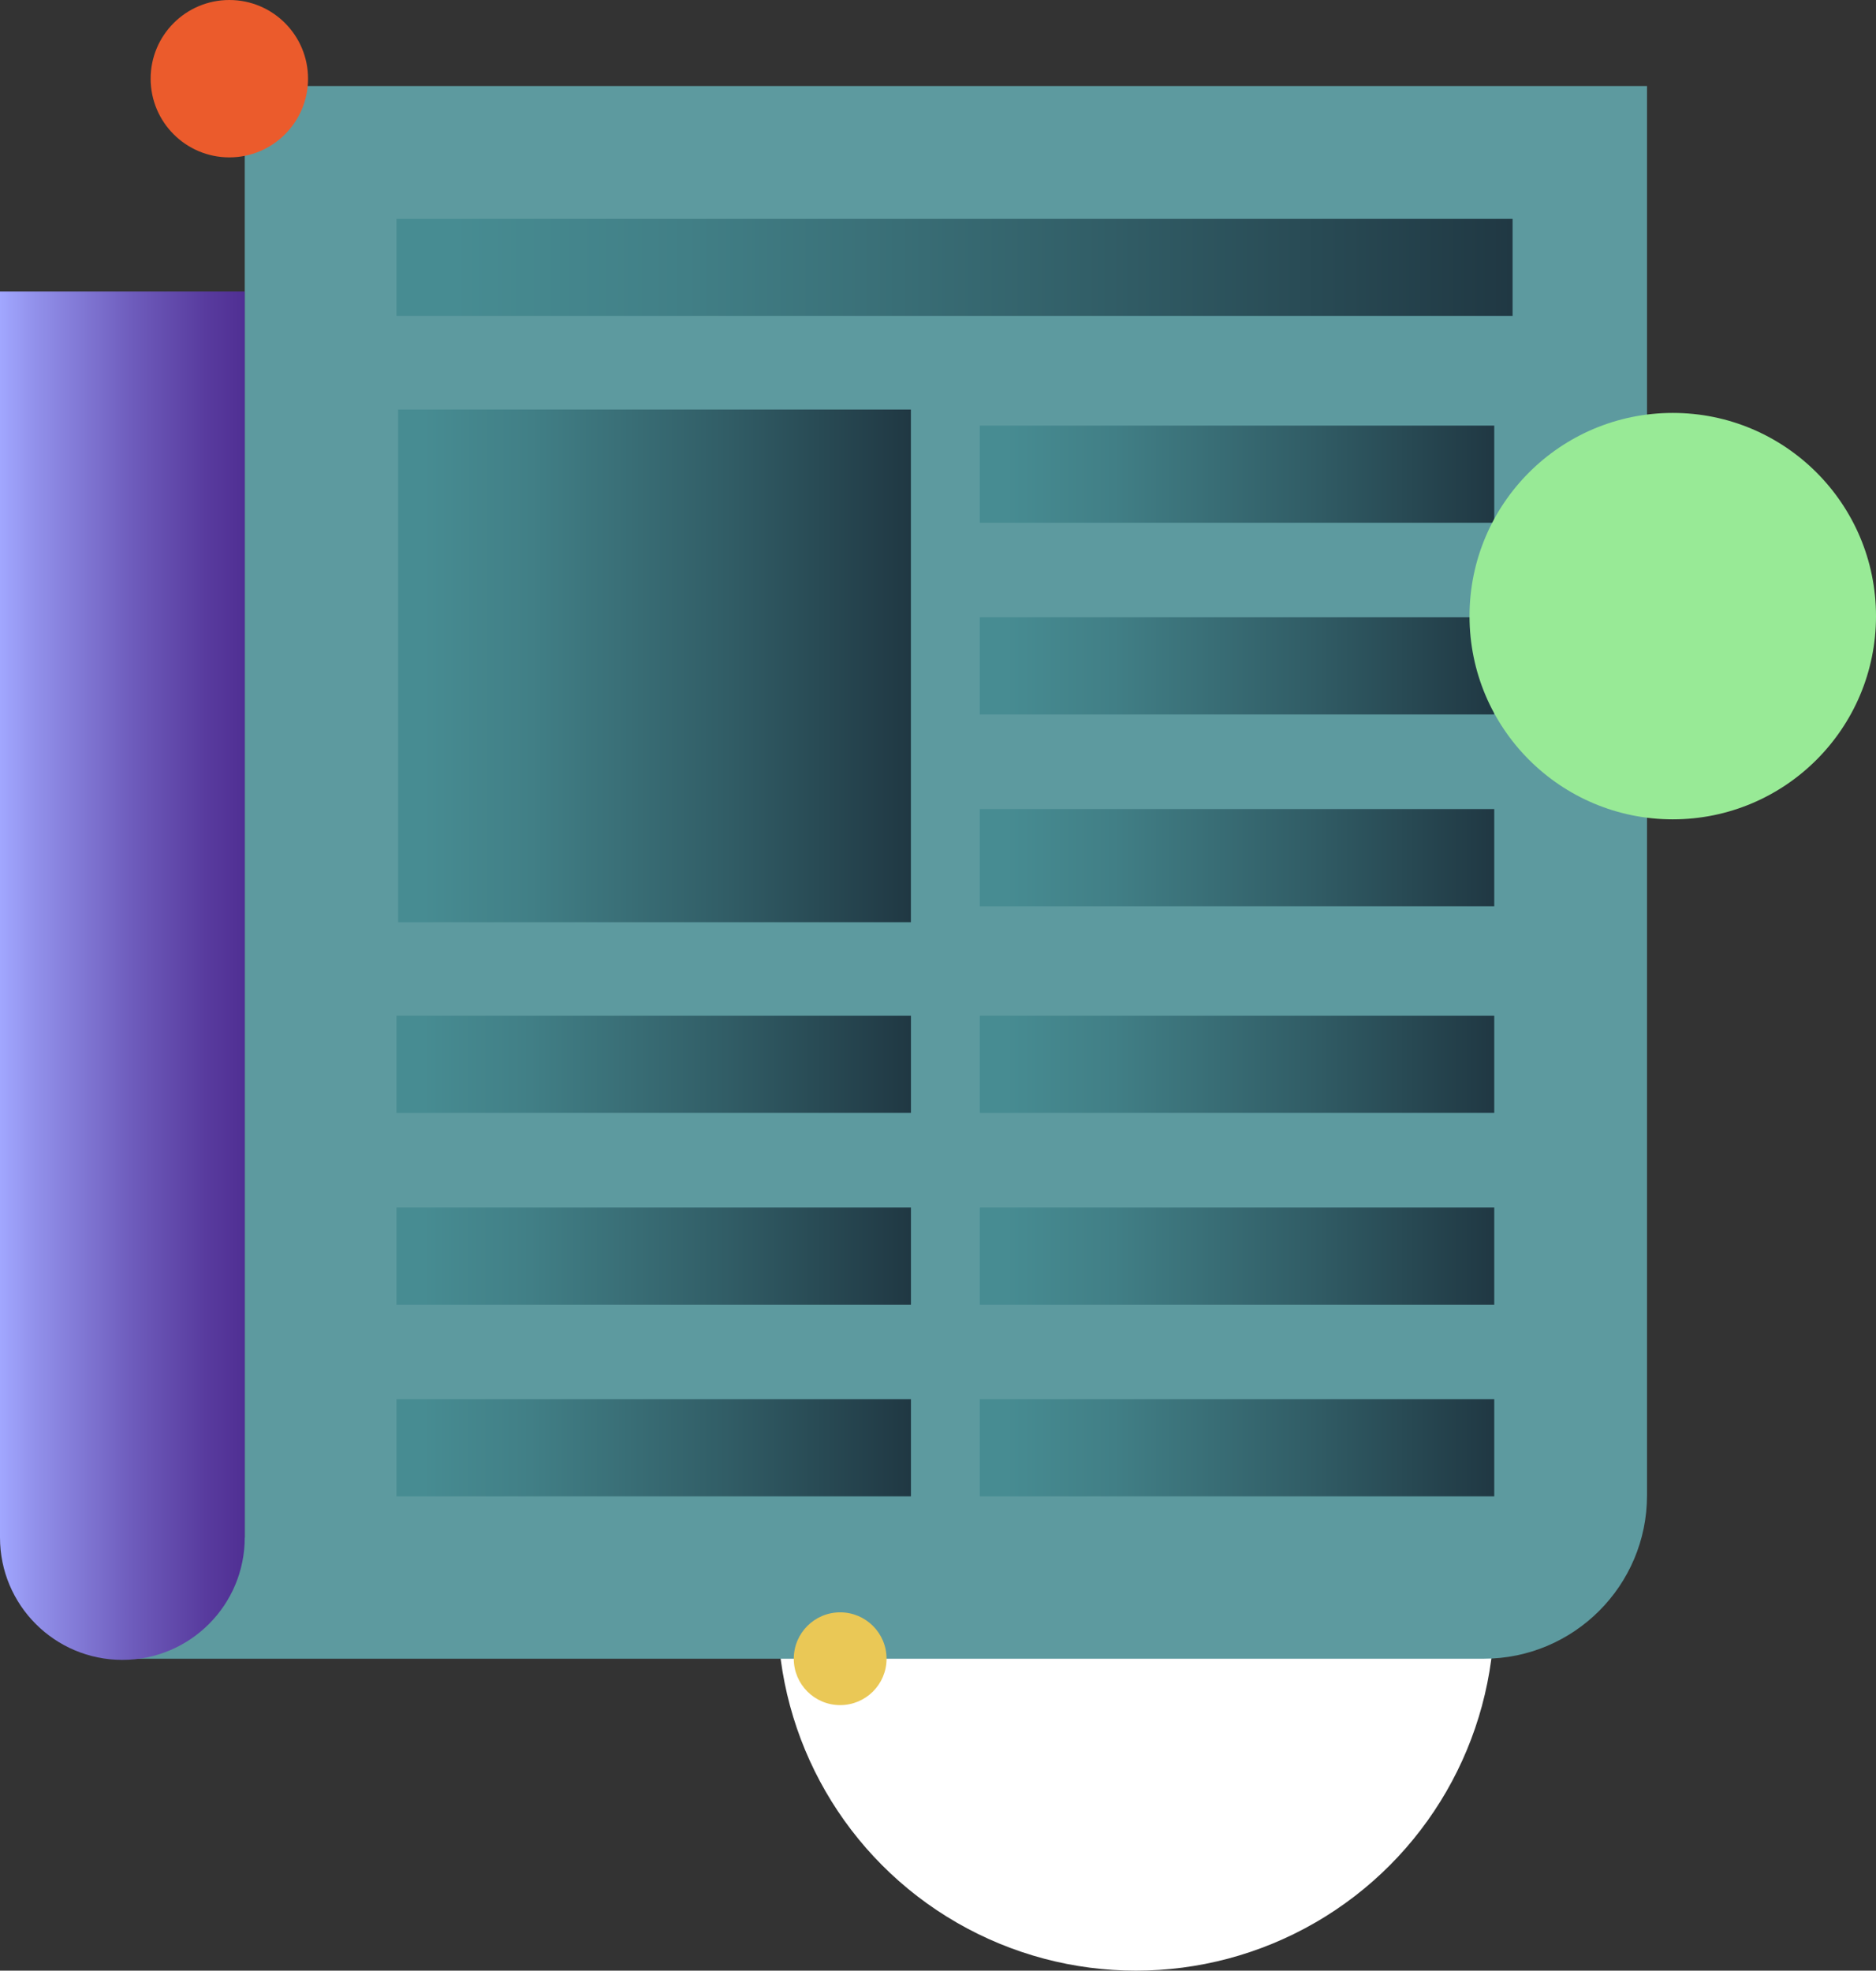
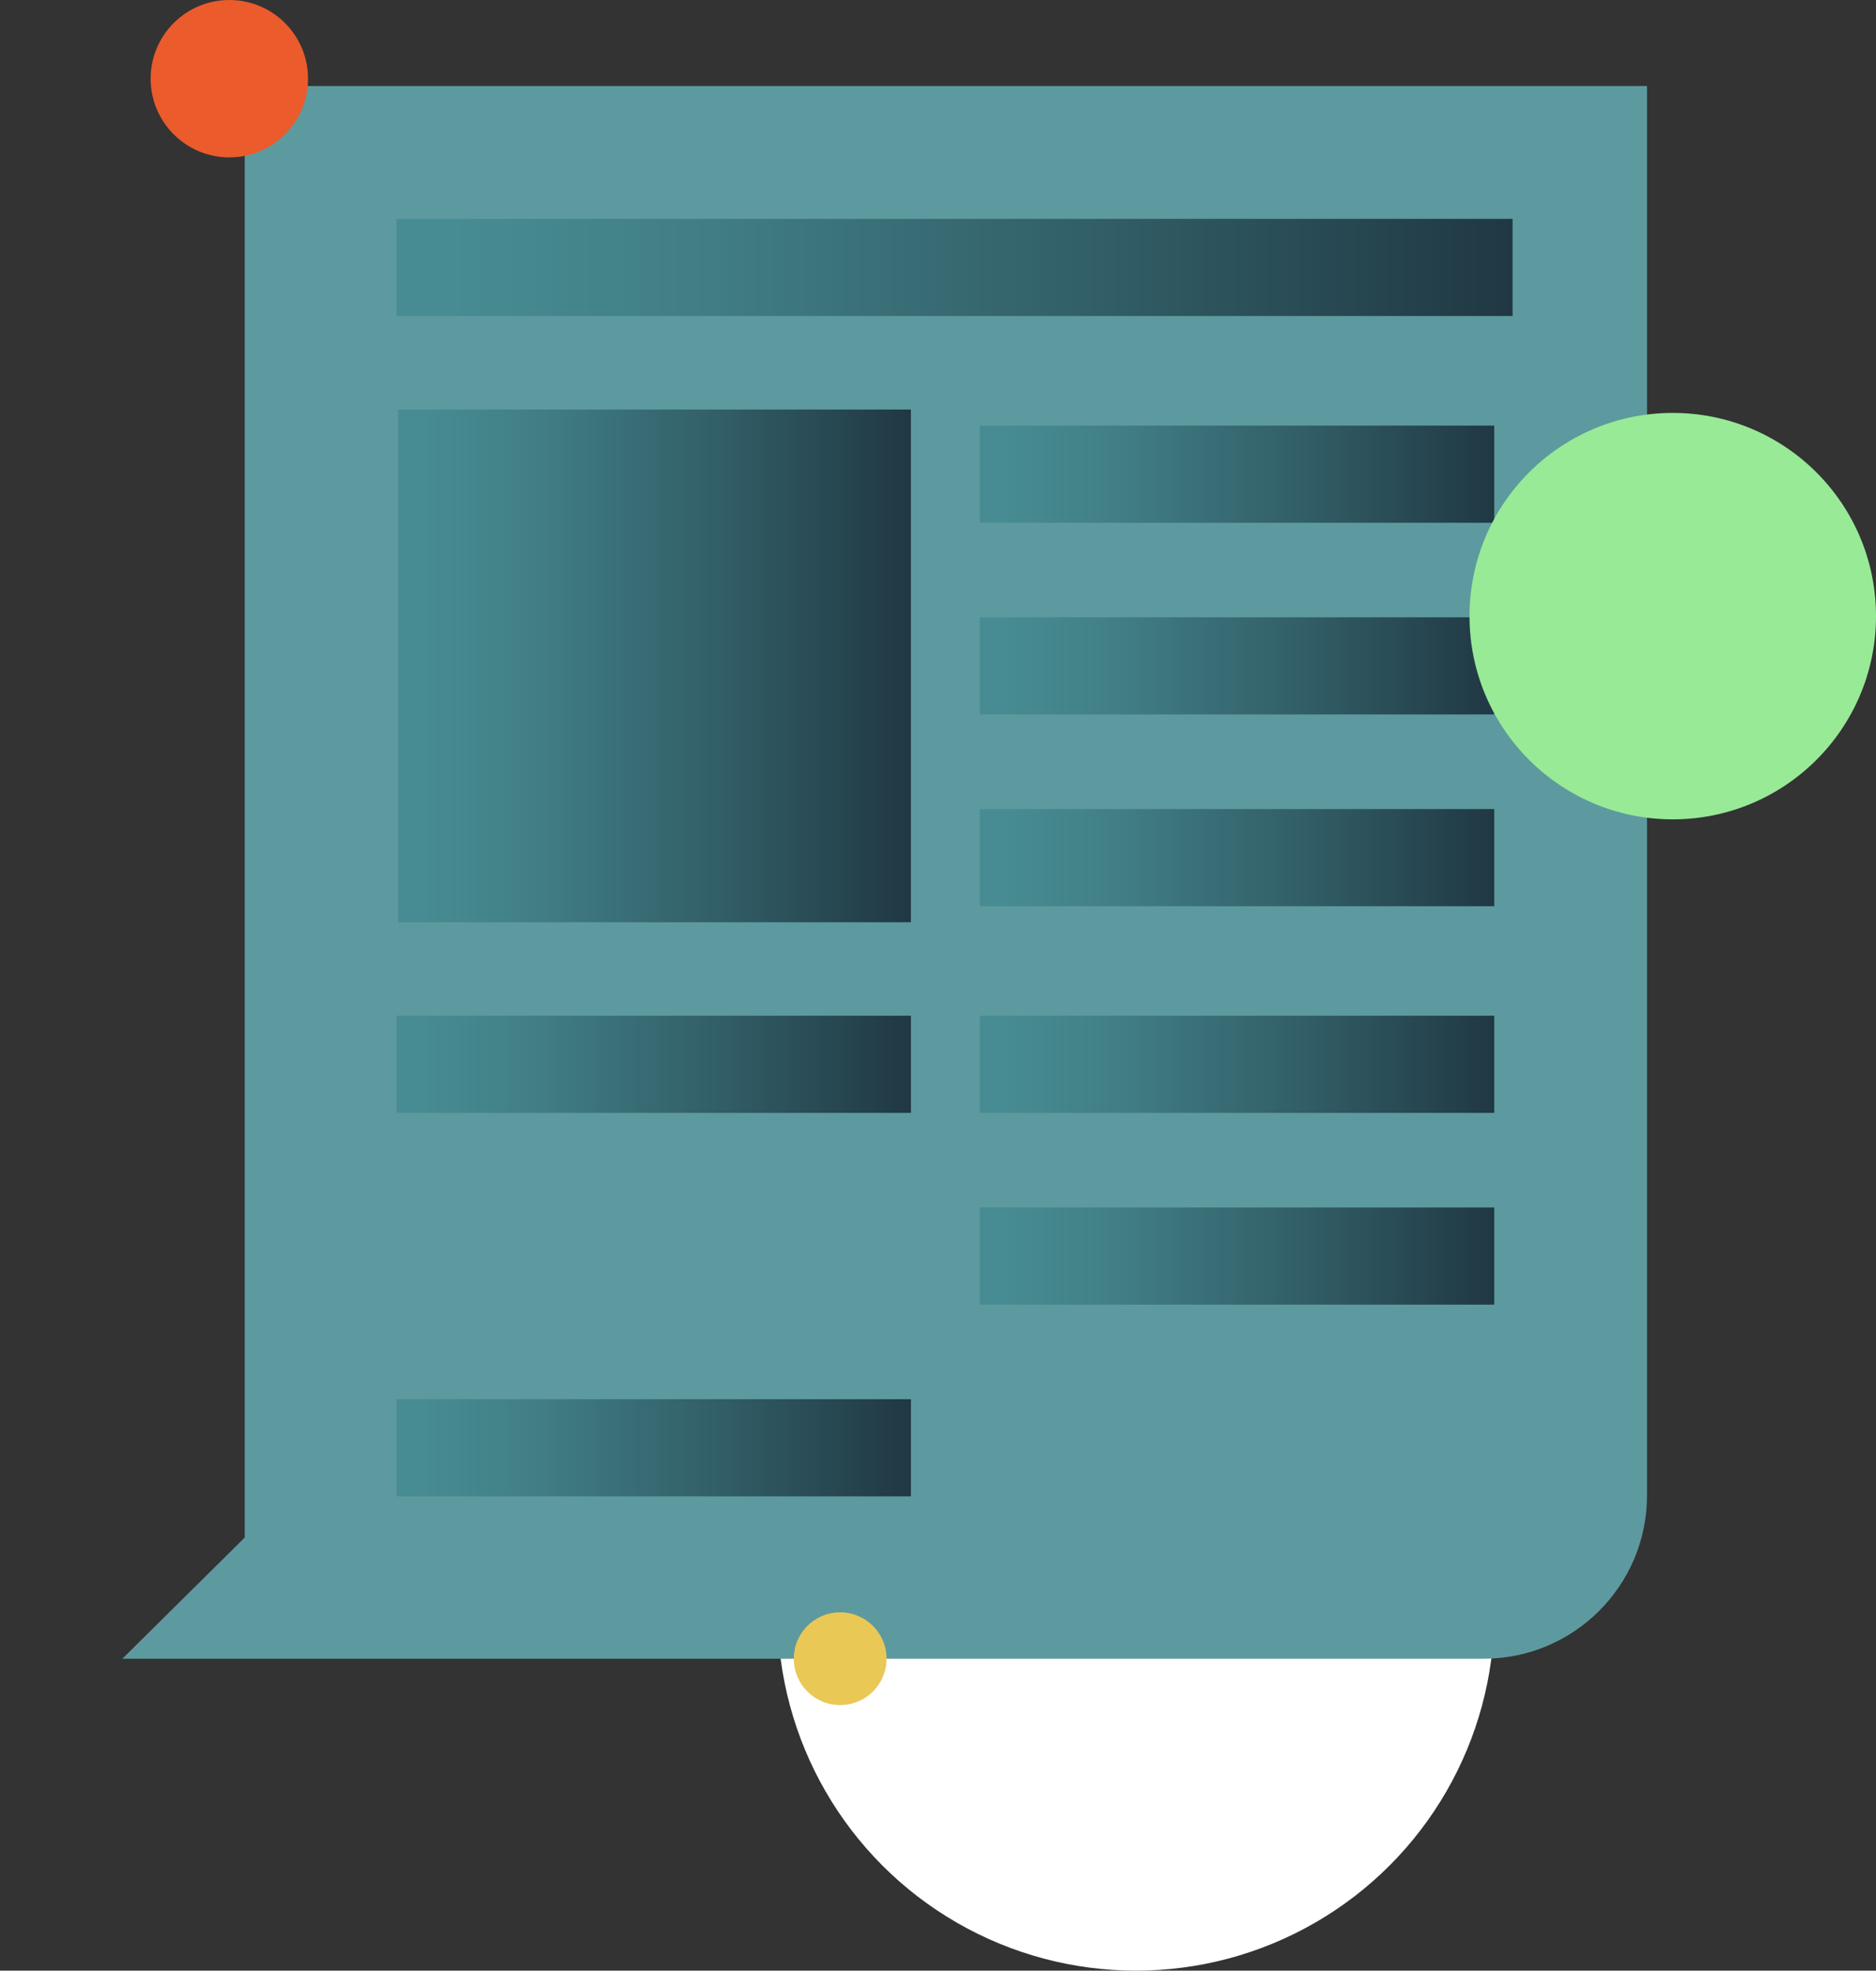
<svg xmlns="http://www.w3.org/2000/svg" xmlns:xlink="http://www.w3.org/1999/xlink" id="Layer_2" data-name="Layer 2" viewBox="0 0 371.62 390.43">
  <rect x="0" y="0" width="371.62" height="390.43" fill="#333333" stroke="none" />
  <defs>
    <style>
      .cls-1 {
        fill: url(#linear-gradient-8);
      }

      .cls-2 {
        fill: url(#linear-gradient-7);
      }

      .cls-3 {
        fill: url(#linear-gradient-5);
      }

      .cls-4 {
        fill: url(#linear-gradient-6);
      }

      .cls-5 {
        fill: url(#linear-gradient-9);
      }

      .cls-6 {
        fill: url(#linear-gradient-4);
      }

      .cls-7 {
        fill: url(#linear-gradient-3);
      }

      .cls-8 {
        fill: url(#linear-gradient-2);
      }

      .cls-9 {
        fill: #eb5b2c;
      }

      .cls-10 {
        fill: url(#linear-gradient);
      }

      .cls-11 {
        fill: #5d9a9f;
      }

      .cls-12 {
        fill: #fff;
      }

      .cls-13 {
        fill: #98ea96;
      }

      .cls-14 {
        fill: url(#linear-gradient-10);
      }

      .cls-15 {
        fill: url(#linear-gradient-11);
      }

      .cls-16 {
        fill: url(#linear-gradient-12);
      }

      .cls-17 {
        fill: #eac856;
      }
    </style>
    <linearGradient id="linear-gradient" x1="0" y1="193.3" x2="48.48" y2="193.3" gradientUnits="userSpaceOnUse">
      <stop offset="0" stop-color="#a1a7ff" />
      <stop offset=".14" stop-color="#9291eb" />
      <stop offset=".54" stop-color="#6e5cbc" />
      <stop offset=".84" stop-color="#583b9e" />
      <stop offset="1" stop-color="#502f93" />
    </linearGradient>
    <linearGradient id="linear-gradient-2" x1="78.54" y1="52.99" x2="299.62" y2="52.99" gradientUnits="userSpaceOnUse">
      <stop offset=".05" stop-color="#478c92" />
      <stop offset=".26" stop-color="#417f86" />
      <stop offset=".64" stop-color="#315d66" />
      <stop offset="1" stop-color="#203843" />
    </linearGradient>
    <linearGradient id="linear-gradient-3" y1="210.87" x2="180.45" y2="210.87" xlink:href="#linear-gradient-2" />
    <linearGradient id="linear-gradient-4" y1="248.85" x2="180.45" y2="248.85" xlink:href="#linear-gradient-2" />
    <linearGradient id="linear-gradient-5" y1="286.84" x2="180.45" y2="286.84" xlink:href="#linear-gradient-2" />
    <linearGradient id="linear-gradient-6" x1="194.09" y1="210.87" x2="296" y2="210.87" xlink:href="#linear-gradient-2" />
    <linearGradient id="linear-gradient-7" x1="194.09" y1="248.85" x2="296" y2="248.85" xlink:href="#linear-gradient-2" />
    <linearGradient id="linear-gradient-8" x1="194.09" y1="286.84" x2="296" y2="286.84" xlink:href="#linear-gradient-2" />
    <linearGradient id="linear-gradient-9" x1="194.09" y1="93.94" x2="296" y2="93.94" xlink:href="#linear-gradient-2" />
    <linearGradient id="linear-gradient-10" x1="194.09" y1="131.93" x2="296" y2="131.93" xlink:href="#linear-gradient-2" />
    <linearGradient id="linear-gradient-11" x1="194.09" y1="169.91" x2="296" y2="169.91" xlink:href="#linear-gradient-2" />
    <linearGradient id="linear-gradient-12" x1="78.86" y1="131.93" x2="180.45" y2="131.93" xlink:href="#linear-gradient-2" />
  </defs>
  <g id="Layer_1-2" data-name="Layer 1">
    <g>
      <circle class="cls-12" cx="225.03" cy="319.44" r="70.99" />
      <g>
        <path class="cls-11" d="M293.9,328.63H24.24l24.24-24.01V17.05h277.78v279.22c0,17.87-14.49,32.36-32.36,32.36Z" />
-         <path class="cls-10" d="M48.48,57.74H0v246.88c0,13.39,10.85,24.24,24.24,24.24s24.24-10.85,24.24-24.24V57.74Z" />
      </g>
      <rect class="cls-8" x="78.54" y="43.36" width="221.09" height="19.25" />
      <rect class="cls-7" x="78.54" y="201.24" width="101.91" height="19.25" />
-       <rect class="cls-6" x="78.54" y="239.23" width="101.91" height="19.25" />
      <rect class="cls-3" x="78.54" y="277.21" width="101.91" height="19.25" />
      <rect class="cls-4" x="194.09" y="201.24" width="101.91" height="19.25" />
      <rect class="cls-2" x="194.09" y="239.23" width="101.91" height="19.25" />
-       <rect class="cls-1" x="194.09" y="277.21" width="101.91" height="19.25" />
      <rect class="cls-5" x="194.09" y="84.32" width="101.91" height="19.25" />
      <rect class="cls-14" x="194.09" y="122.3" width="101.91" height="19.25" />
      <rect class="cls-15" x="194.09" y="160.29" width="101.91" height="19.25" />
      <rect class="cls-16" x="78.86" y="81.14" width="101.58" height="101.58" />
      <circle class="cls-17" cx="166.43" cy="328.63" r="9.19" />
      <circle class="cls-13" cx="331.36" cy="122.07" r="40.26" />
      <circle class="cls-9" cx="45.43" cy="15.59" r="15.59" />
    </g>
  </g>
</svg>